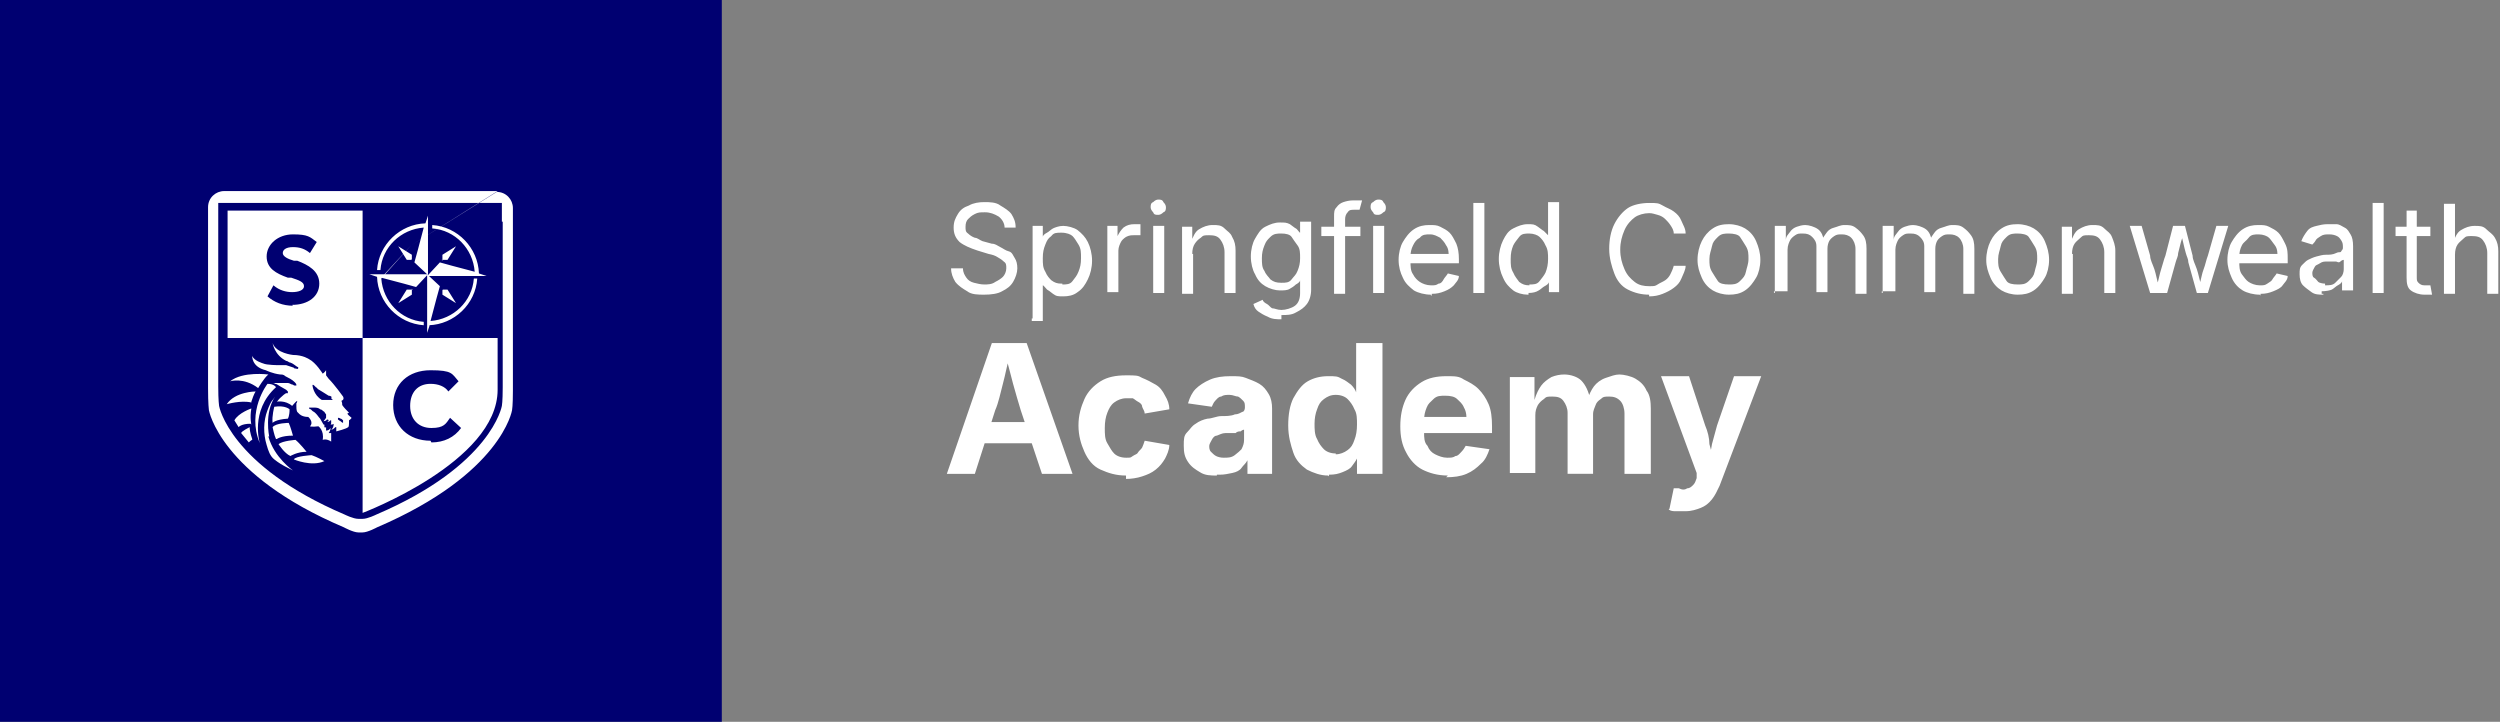
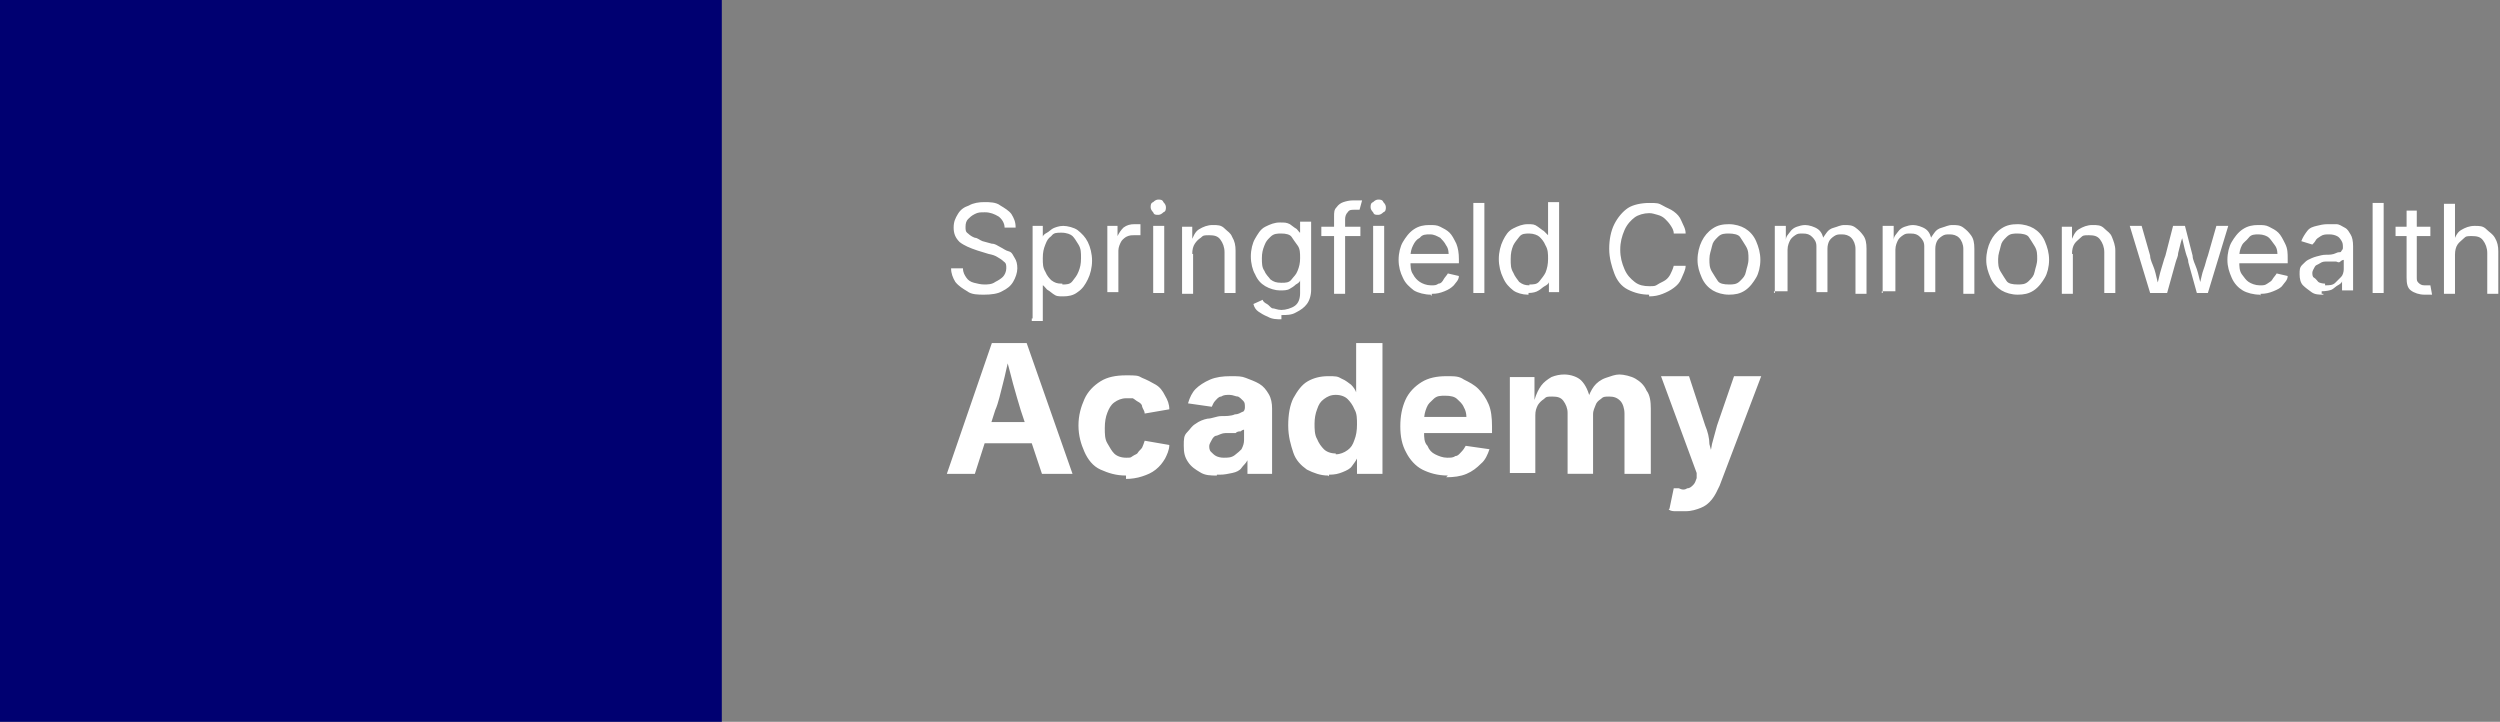
<svg xmlns="http://www.w3.org/2000/svg" viewBox="0 0 294.4 85">
  <rect x="0" y="0" width="294.4" height="85" fill="#808080" stroke="none" />
  <defs>
    <style>      .cls-1 {        fill: #000071;      }      .cls-2 {        fill: #fff;      }    </style>
  </defs>
  <g>
    <g id="Layer_1">
      <g id="Layer_1-2" data-name="Layer_1">
        <g id="Layer_1-2">
          <g id="Layer_1-2-2" data-name="Layer_1-2">
            <g>
              <path class="cls-1" d="M0,0h85v85H0V0Z" />
              <g>
                <path class="cls-2" d="M0,0h0M115.9,34.7c-.7,0-1.5,0-2-.4-.5-.3-1-.6-1.4-1.1-.3-.5-.5-1-.5-1.6h1.4c0,.5.2.8.4,1.1s.5.5.9.6.8.2,1.2.2.9,0,1.3-.3c.4-.2.7-.4.9-.6s.4-.6.4-1,0-.6-.3-.8c-.2-.2-.5-.4-.7-.5-.3-.2-.6-.3-1.1-.4l-1.3-.4c-.9-.3-1.6-.6-2.1-1-.5-.5-.7-1-.7-1.7s.2-1.1.5-1.6.7-.8,1.3-1c.5-.3,1.2-.4,1.8-.4s1.4,0,1.9.4c.5.3,1,.6,1.3,1,.3.5.5.9.5,1.6h-1.3c0-.5-.3-1-.7-1.3-.5-.3-1-.5-1.6-.5s-.8,0-1.2.2c-.4.2-.6.4-.8.6s-.3.5-.3.9,0,.6.3.8c.2.2.5.4.8.5.3,0,.6.3.9.4l1.1.3c.4,0,.6.2,1,.4.4.2.6.4,1,.5s.5.5.7.8.3.7.3,1.2-.2,1.1-.5,1.6-.7.8-1.3,1.1c-.5.3-1.3.4-2.1.4h.2-.2ZM121.6,37.5v-10.9h1.2v1.3h0c0-.2.3-.4.5-.5s.5-.4.7-.5.7-.3,1.2-.3,1.3.2,1.7.5c.5.4.9.8,1.2,1.4s.5,1.4.5,2.2-.2,1.6-.5,2.2c-.3.6-.6,1.1-1.2,1.5-.5.4-1.1.5-1.7.5s-.8,0-1.2-.3-.5-.4-.7-.5c-.2-.2-.4-.5-.5-.5h0v4.2h-1.3v-.3ZM125.1,33.5c.5,0,.9,0,1.2-.4s.5-.6.7-1.1.3-.9.3-1.6,0-1.1-.3-1.6-.5-.8-.7-1-.7-.4-1.3-.4-.9,0-1.2.4c-.4.3-.5.5-.7,1s-.3.9-.3,1.6,0,1.1.3,1.6c.2.5.5.8.7,1,.4.3.7.4,1.2.4h.1ZM130.4,34.5v-7.9h1.2v1.2h0c.2-.4.4-.7.7-1,.4-.3.8-.4,1.3-.4s.2,0,.4,0h.3v1.3h-.7c-.4,0-.6,0-1,.2-.3.2-.5.4-.6.6s-.3.6-.3,1v4.9h-1.3,0ZM136.4,25.3c-.3,0-.5,0-.6-.3-.2-.2-.3-.4-.3-.6s0-.5.3-.6c.2-.2.4-.3.6-.3s.5,0,.6.3c.2.2.3.4.3.6s0,.5-.3.6c-.2.2-.4.3-.6.3ZM135.8,34.5v-7.9h1.3v7.9h-1.3ZM140.5,29.9v4.7h-1.3v-7.9h1.2v1.9h-.2c.3-.7.5-1.3,1-1.6s1-.5,1.6-.5,1,0,1.4.4.7.5.9,1c.3.5.4,1,.4,1.6v5h-1.3v-4.8c0-.6-.2-1.1-.5-1.5s-.7-.5-1.3-.5-.7,0-1,.3c-.3.2-.5.4-.7.7-.2.3-.3.7-.3,1.2h.1ZM150.9,37.6c-.5,0-1.1,0-1.6-.3-.5-.2-.8-.4-1.1-.6s-.5-.5-.6-.9l1.1-.5c0,.2.3.4.5.5s.4.4.6.5c.3,0,.6.2,1.1.2s1.2-.2,1.6-.5c.4-.3.6-.8.6-1.5v-1.5h0c0,.2-.3.4-.5.5-.2.2-.5.4-.7.5-.3.2-.7.2-1.2.2s-1.2-.2-1.7-.5-.9-.7-1.2-1.4c-.3-.5-.5-1.3-.5-2.1s.2-1.6.5-2.1.6-1.1,1.2-1.4,1.1-.5,1.7-.5.8,0,1.2.2c.3.2.5.4.7.5s.4.5.5.5h0v-1.3h1.3v8c0,.7-.2,1.3-.5,1.7s-.7.7-1.3,1c-.5.3-1.1.3-1.7.3h0v.5ZM150.9,33.3c.5,0,.9,0,1.2-.4s.5-.5.7-1,.3-.9.3-1.5,0-1.1-.3-1.5-.5-.7-.7-1-.7-.4-1.2-.4-.9,0-1.3.4-.5.5-.7,1-.3.9-.3,1.5,0,1.1.3,1.5c.2.5.5.7.7,1,.4.3.7.4,1.3.4ZM160.2,26.7v1.1h-4.6v-1.1h4.6ZM157.1,34.5v-9c0-.5,0-.8.3-1.1.2-.3.5-.5.8-.6s.7-.2,1.1-.2h1.1l-.3,1.1h-.6c-.4,0-.6,0-.8.3-.2.2-.3.5-.3.8v8.8h-1.3,0ZM162.3,25.3c-.3,0-.5,0-.6-.3-.2-.2-.3-.4-.3-.6s0-.5.3-.6c.2-.2.4-.3.6-.3s.5,0,.6.3c.2.2.3.4.3.6s0,.5-.3.6c-.2.2-.4.3-.6.3ZM161.7,34.5v-7.9h1.3v7.9h-1.3ZM168.5,34.7c-.7,0-1.5-.2-2-.5-.5-.4-1-.8-1.3-1.5-.3-.6-.5-1.3-.5-2.1s.2-1.6.5-2.1.7-1.1,1.3-1.5,1.2-.5,1.8-.5.9,0,1.3.2.8.4,1.1.7.5.7.8,1.3c.2.5.3,1.1.3,1.8v.5h-6.2v-1.1h5.5l-.5.4c0-.5,0-1-.3-1.4-.2-.4-.5-.7-.7-.9-.4-.2-.7-.4-1.2-.4s-.9,0-1.2.4c-.4.2-.6.5-.8.9s-.3.8-.3,1.3v.6c0,.5,0,1.1.3,1.5.2.4.5.7.8.9s.8.4,1.3.4.6,0,.9-.2c.3,0,.5-.3.6-.5s.4-.5.5-.7l1.3.3c0,.5-.4.8-.6,1.1-.3.3-.6.5-1.1.7s-.9.3-1.5.3v.2h-.1ZM174.8,23.9v10.6h-1.3v-10.6h1.3ZM179.9,34.7c-.6,0-1.3-.2-1.7-.5-.5-.4-.9-.8-1.2-1.5-.3-.6-.5-1.4-.5-2.2s.2-1.6.5-2.2.6-1.1,1.2-1.4,1.1-.5,1.7-.5.8,0,1.2.3c.3.2.5.4.7.5.2.2.4.4.5.5h0v-3.9h1.3v10.6h-1.2v-1.2h0c0,.2-.3.4-.5.5s-.5.4-.7.5c-.3.2-.7.3-1.2.3v.2ZM180.1,33.5c.5,0,.9,0,1.2-.4s.5-.6.7-1c.2-.5.3-1,.3-1.6s0-1.1-.3-1.6c-.2-.5-.5-.8-.7-1s-.7-.4-1.2-.4-.9,0-1.2.4-.5.6-.7,1c-.2.5-.3.9-.3,1.6s0,1.1.3,1.6c.2.5.5.8.7,1.1.4.3.7.4,1.2.4h0ZM194.2,34.7c-.9,0-1.7-.2-2.5-.6s-1.3-1.1-1.6-1.9-.6-1.8-.6-2.9.2-2.1.6-2.9,1-1.5,1.6-1.9,1.6-.6,2.5-.6,1.1,0,1.6.3.9.4,1.3.7.7.6.9,1.1.5.9.5,1.5h-1.4c0-.4-.2-.7-.4-1s-.4-.5-.6-.7-.5-.4-.9-.5-.6-.2-1-.2c-.6,0-1.3.2-1.7.5s-.9.8-1.2,1.5-.5,1.4-.5,2.3.2,1.6.5,2.3.7,1.1,1.2,1.5,1.1.5,1.7.5.7,0,1-.2.6-.3.9-.5.5-.5.6-.7.3-.6.4-1h1.4c0,.5-.3,1-.5,1.5s-.5.8-.9,1.1-.8.5-1.3.7-1,.3-1.6.3v.2-.4ZM203.6,34.7c-.7,0-1.4-.2-1.9-.5s-1-.8-1.3-1.5-.5-1.3-.5-2.1.2-1.6.5-2.2.7-1.1,1.3-1.5,1.2-.5,1.9-.5,1.4.2,1.9.5,1,.8,1.3,1.5.5,1.4.5,2.2-.2,1.6-.5,2.1-.7,1.1-1.3,1.5-1.2.5-1.9.5ZM203.6,33.5c.5,0,.9,0,1.3-.4s.6-.6.7-1.1.3-.9.3-1.5,0-1-.3-1.5-.5-.8-.7-1.1-.8-.4-1.3-.4-.9,0-1.3.4-.6.6-.7,1.1-.3.9-.3,1.5,0,1,.3,1.5c.3.5.5.8.7,1.1s.7.4,1.3.4ZM209,34.5v-7.9h1.3v1.7h0c0-.5.3-.7.5-1s.5-.5.8-.6.6-.2,1-.2,1.1.2,1.5.5.6.8.7,1.4h-.2c0-.4.3-.7.5-1s.5-.5.9-.6.7-.3,1.2-.3.9,0,1.3.3.6.5.9.9.4.9.4,1.6v5.3h-1.3v-5.3c0-.5-.2-1-.5-1.3s-.7-.4-1.1-.4-.6,0-.9.2-.5.4-.6.6-.2.5-.2.9v5.1h-1.3v-5.4c0-.5-.2-.8-.5-1.1s-.6-.4-1.1-.4-.6,0-.9.2-.5.4-.6.6-.3.6-.3,1.1v4.9h-1.6v.2ZM221.7,34.5v-7.9h1.3v1.7h0c0-.5.3-.7.5-1s.5-.5.8-.6.6-.2,1-.2,1.1.2,1.5.5.6.8.7,1.4h-.2c0-.4.3-.7.5-1s.5-.5.9-.6.7-.3,1.2-.3.9,0,1.3.3.6.5.9.9.4.9.4,1.6v5.3h-1.3v-5.3c0-.5-.2-1-.5-1.3s-.7-.4-1.1-.4-.6,0-.9.2-.5.4-.6.6-.2.5-.2.9v5.1h-1.3v-5.4c0-.5-.2-.8-.5-1.1s-.6-.4-1.1-.4-.6,0-.9.2-.5.4-.6.6-.3.6-.3,1.1v4.9h-1.6v.2ZM237.6,34.7c-.7,0-1.4-.2-1.9-.5s-1-.8-1.3-1.5-.5-1.3-.5-2.1.2-1.6.5-2.2.7-1.1,1.3-1.5,1.2-.5,1.9-.5,1.4.2,1.9.5,1,.8,1.3,1.5.5,1.4.5,2.2-.2,1.6-.5,2.1-.7,1.1-1.3,1.5-1.2.5-1.9.5ZM237.6,33.5c.5,0,.9,0,1.3-.4s.6-.6.7-1.1.3-.9.3-1.5,0-1-.3-1.5-.5-.8-.7-1.1-.8-.4-1.3-.4-.9,0-1.3.4-.6.6-.7,1.1-.3.9-.3,1.5,0,1,.3,1.5c.3.5.5.8.7,1.1s.7.4,1.3.4ZM244.1,29.9v4.7h-1.3v-7.9h1.2v1.9h-.2c.3-.7.5-1.3,1-1.6s1-.5,1.6-.5,1,0,1.4.4.7.5.9,1,.4,1,.4,1.6v5h-1.3v-4.8c0-.6-.2-1.1-.5-1.5s-.7-.5-1.3-.5-.7,0-1,.3-.5.4-.7.7-.3.7-.3,1.2h.1ZM253.2,34.5l-2.4-7.9h1.4l1,3.5c0,.5.3,1,.5,1.6.2.6.3,1.3.5,1.9h-.2c.2-.6.3-1.3.5-1.9s.3-1.1.5-1.6l.9-3.5h1.4l.9,3.5c0,.5.3,1,.5,1.6s.3,1.2.5,1.9h-.2c.2-.7.3-1.4.5-1.9s.3-1.1.5-1.6l1-3.5h1.4l-2.4,7.9h-1.3l-1-3.6c0-.4-.2-.7-.3-1.1s-.2-.7-.3-1.2-.2-.8-.3-1.2h.3c0,.4-.2.8-.3,1.2s-.2.8-.3,1.2c0,.4-.2.7-.3,1.1l-1,3.6h-2ZM266.1,34.7c-.7,0-1.5-.2-2-.5s-1-.8-1.3-1.5-.5-1.3-.5-2.1.2-1.6.5-2.1.7-1.1,1.3-1.5,1.2-.5,1.8-.5.9,0,1.3.2.8.4,1.1.7.5.7.8,1.3.3,1.1.3,1.8v.5h-6.2v-1.1h5.5l-.5.4c0-.5,0-1-.3-1.4s-.5-.7-.7-.9-.7-.4-1.2-.4-.9,0-1.2.4-.6.5-.8.9-.3.8-.3,1.3v.6c0,.5,0,1.1.3,1.5.3.4.5.7.8.9s.8.4,1.3.4.6,0,.9-.2.5-.3.6-.5.4-.5.5-.7l1.3.3c0,.5-.4.8-.6,1.1s-.6.5-1.1.7-.9.3-1.5.3v.2h0ZM273.6,34.7c-.5,0-1,0-1.4-.3s-.7-.5-1-.8-.4-.8-.4-1.3,0-.8.3-1.1.5-.5.7-.6.6-.3,1-.4.7-.2,1.1-.2.8,0,1.2-.2.5,0,.6-.2.2-.2.2-.4h0c0-.4,0-.6-.2-.9s-.3-.4-.5-.5-.5-.2-.9-.2-.7,0-1,.2-.5.3-.6.5-.3.4-.4.5l-1.3-.4c.2-.5.4-.8.7-1.2s.7-.5,1.1-.6.8-.2,1.3-.2h1c.4,0,.6.2,1,.4s.5.5.7.8.3.8.3,1.4v5.2h-1.3v-1.1h0c0,.2-.3.4-.5.5s-.5.4-.7.5-.7.2-1.2.2v.3h.2ZM273.8,33.6c.5,0,.9,0,1.2-.3s.5-.5.7-.7.3-.6.3-.9v-1.1s-.2,0-.4.2-.4,0-.5,0h-1.1c-.3,0-.5,0-.8.2s-.5.2-.6.4-.3.5-.3.7,0,.5.2.6.4.4.5.5.5.2.8.2h0v.2ZM280.7,23.9v10.6h-1.3v-10.6h1.3ZM286.2,26.7v1.1h-4.1v-1.1h4.1ZM283.3,24.8h1.3v7.8c0,.4,0,.5.2.7s.4.3.7.3.2,0,.3,0h.4l.2,1.1h-.9c-.6,0-1.2-.2-1.6-.5s-.5-.8-.5-1.5v-7.9h-.1ZM289.1,29.9v4.7h-1.3v-10.6h1.3v4.7h-.3c.3-.7.5-1.3,1-1.6s1-.5,1.6-.5,1,0,1.4.4.7.5,1,1,.4,1,.4,1.6v5h-1.3v-4.8c0-.6-.2-1.1-.5-1.5s-.7-.5-1.3-.5-.7,0-1,.3-.5.4-.7.7-.3.7-.3,1.2h0ZM111.5,55.8l5.3-15.4h4.1l5.4,15.4h-3.6l-2.5-7.5c-.3-1-.6-2-.9-3.1s-.6-2.4-1-3.7h.7c-.4,1.4-.6,2.6-.9,3.7-.3,1.1-.5,2.2-.9,3.1l-2.4,7.5h-3.5.2ZM114.8,52.2v-2.5h8.2v2.5h-8.2ZM132.6,56c-1.2,0-2.1-.3-3-.7s-1.5-1.2-1.9-2.1-.7-1.9-.7-3.1.3-2.2.7-3.1c.4-.9,1.1-1.6,1.9-2.1s1.8-.7,3-.7,1.4,0,1.9.3c.5.2,1.1.5,1.6.8s.8.7,1.1,1.3c.3.5.5,1,.5,1.6l-2.9.5c0-.3-.2-.5-.3-.8,0-.3-.3-.5-.5-.6s-.4-.3-.6-.4h-.8c-.5,0-1,.2-1.4.5s-.6.7-.8,1.2-.3,1.1-.3,1.8,0,1.3.3,1.8.5.9.8,1.2.8.5,1.4.5.5,0,.8-.2.5-.2.6-.4.4-.4.5-.6.2-.5.3-.8l2.9.5c0,.6-.3,1.2-.5,1.6-.3.5-.6.9-1.1,1.3s-1,.6-1.6.8-1.3.3-1.9.3h0v-.4ZM143.3,56c-.7,0-1.4,0-2-.4-.5-.3-1-.6-1.4-1.2s-.5-1.1-.5-1.9,0-1.2.4-1.6.5-.7,1-1c.4-.3.9-.5,1.4-.6.5,0,1.1-.3,1.6-.3s1.2,0,1.6-.2c.4,0,.7-.2.9-.3.2,0,.3-.3.3-.5h0c0-.4,0-.6-.2-.8s-.4-.4-.6-.5c-.3,0-.6-.2-1-.2s-.7,0-1,.2c-.3,0-.5.3-.7.5s-.3.5-.4.7l-2.8-.4c.2-.7.5-1.3.9-1.7s1-.8,1.7-1.1,1.5-.4,2.4-.4,1.3,0,1.8.2,1.1.4,1.6.7.8.7,1.1,1.2.4,1.1.4,1.7v7.7h-2.9v-1.6h0c-.2.4-.5.6-.7.9s-.6.5-1.1.6-.9.2-1.5.2h-.3ZM144.1,53.9c.5,0,.9,0,1.3-.3s.6-.5.8-.7c.2-.4.3-.7.3-1.1v-1.2s-.2,0-.4.2c-.2,0-.4,0-.6.2h-1.2c-.4,0-.7.2-1,.3-.3,0-.5.3-.6.5s-.3.5-.3.7,0,.5.2.7.4.4.6.5.5.2.9.2h0ZM156.4,56c-.9,0-1.7-.3-2.5-.7-.7-.5-1.3-1.1-1.6-2s-.6-1.9-.6-3.2.2-2.4.6-3.2c.5-.9,1-1.6,1.7-2s1.5-.6,2.4-.6,1.1,0,1.6.3c.5.2.8.5,1.1.7.3.3.5.6.6.9h0v-5.8h3.1v15.4h-3v-1.8h0c-.2.4-.4.6-.6.9s-.6.5-1.1.7-.9.3-1.6.3v.2h0ZM157.3,53.5c.5,0,1-.2,1.4-.5s.6-.6.8-1.2c.2-.5.3-1.1.3-1.8s0-1.3-.3-1.8c-.2-.5-.5-.9-.8-1.2s-.8-.5-1.4-.5-1,.2-1.4.5-.6.6-.8,1.2c-.2.5-.3,1.1-.3,1.7s0,1.3.3,1.8c.2.5.5.9.8,1.2s.8.5,1.4.5h0ZM170.5,56c-1.2,0-2.2-.3-3-.7s-1.5-1.2-1.9-2c-.5-.9-.7-1.9-.7-3.1s.2-2.2.6-3.1,1.1-1.6,1.9-2.1,1.8-.7,2.9-.7,1.5,0,2.1.4c.6.3,1.2.6,1.7,1.1s.9,1.1,1.2,1.8.4,1.6.4,2.6v.8h-9.7v-1.9h8.2l-1.5.5c0-.5,0-1.1-.3-1.6-.2-.5-.5-.7-.8-1s-.8-.4-1.4-.4-1,0-1.4.4-.6.5-.8,1-.3.9-.3,1.5v1.4c0,.6,0,1.2.4,1.6.2.5.5.8.9,1s.9.4,1.4.4.7,0,1-.2c.3,0,.5-.3.7-.5s.4-.5.5-.7l2.8.4c-.2.6-.5,1.3-1,1.7-.5.5-1,.9-1.7,1.2s-1.5.4-2.4.4h0l.2-.2ZM177.8,55.8v-11.4h2.9v2.7h0c.2-.7.5-1.3.8-1.7s.7-.7,1.2-1c.5-.2,1-.3,1.5-.3.8,0,1.6.3,2,.7.5.5.9,1.3,1.1,2.4h-.4c.2-.7.5-1.3.8-1.7s.8-.8,1.4-1,1.1-.4,1.6-.4,1.4.2,1.9.5,1,.7,1.3,1.4c.4.5.5,1.3.5,2.1v7.7h-3.1v-7.1c0-.6-.2-1.2-.5-1.5-.4-.4-.8-.5-1.3-.5s-.7,0-1,.3c-.3.2-.5.4-.6.7s-.3.6-.3,1.1v7h-3v-7.2c0-.5-.2-1-.5-1.4s-.7-.5-1.3-.5-.7,0-1,.3c-.3.2-.5.4-.7.7-.2.4-.3.7-.3,1.2v6.8h-3.1.3-.2ZM196.6,59.9l.5-2.4h.6c.4.2.7.2,1,0,.3,0,.5-.2.7-.4s.3-.5.4-.8v-.6l-4.2-11.4h3.3l1.9,5.8c.3.7.5,1.5.5,2.2.2.7.4,1.5.5,2.3h-.7c.2-.8.4-1.6.5-2.3.2-.7.4-1.5.6-2.2l2-5.8h3.2l-4.9,12.9c-.3.6-.5,1.1-.9,1.6s-.8.8-1.3,1-1.1.4-1.8.4h-1.1c-.4,0-.6,0-.9-.2h0Z" />
-                 <path class="cls-2" d="M48.4,28.9,58.6,22.5H26.4c-1,0-1.9.8-1.9,1.9v21.3h0c0,1.9.1,2.6.1,2.6,0,0,1.3,7.6,15.9,13.8,0,0,1.1.6,1.7.6h.5c.6,0,1.7-.6,1.7-.6,14.7-6.3,15.9-13.8,15.9-13.8,0,0,.1-.5.1-2.3v-21.5c0-1-.8-1.9-1.9-1.9ZM59.2,26.1v19.5c0,1.7-.1,2.2-.1,2.2,0,0-1.2,7-14.8,12.8,0,0-1,.5-1.6.5h-.5c-.6,0-1.6-.5-1.6-.5-13.6-5.8-14.8-12.8-14.8-12.8,0,0-.1-.6-.1-2.3v-21.6h33.4v2.2ZM48.4,28.9,44.9,32.8c.2,2.7,2.3,4.9,5,5.1v.4c-3-.2-5.4-2.7-5.5-5.7-.6-.2-.9-.3-.9-.3h6.9s-1.4,1.5-1.4,1.5c0,0-2.5-.7-4.1-1.1ZM48.5,34h0v.7l-1.6,1,1-1.6h.7ZM46.9,29l1.6,1v.5h0c0,.1-.1.1-.1.1h-.5l-1-1.6ZM50.3,32.3l-1.5-1.4s.7-2.5,1.1-4.1c-2.7.2-4.9,2.3-5.1,5h-.4c.2-3,2.7-5.4,5.7-5.5.2-.6.3-.9.3-.9v6.9ZM50.6,38.3c-.2.6-.3.9-.3.9v-6.9s1.5,1.4,1.5,1.4c0,0-.7,2.5-1.1,4.1,2.7-.2,4.9-2.3,5.1-5h.4c-.2,3-2.7,5.4-5.7,5.5ZM52.1,34.7v-.5h0c0-.1.1-.1.1-.1h.5l1,1.6-1.6-1ZM50.4,32.4l1.4-1.5s2.5.7,4.1,1.1c-.2-2.7-2.3-4.9-5-5.1v-.4c3,.2,5.4,2.7,5.5,5.7.6.2.9.3.9.3h-6.9ZM52.1,30.7h0v-.7l1.6-1-1,1.6h-.7ZM26.8,24.8v15h15.9v-15h-15.9ZM34.5,36c-1.2,0-2.2-.4-3-1.1l.7-1.3c.7.6,1.5.8,2.2.8s1.4-.2,1.4-.7-.6-.7-1.5-1h-.4c-1.4-.5-2.5-1.1-2.5-2.5s1.3-2.6,3.1-2.6,2,.3,2.8.9l-.8,1.3c-.6-.5-1.2-.7-2-.7s-1.2.3-1.2.7.6.7,1.3.9h.4c1.3.5,2.6,1.2,2.6,2.7s-1.3,2.5-3.2,2.5ZM42.7,39.8v20.6s15.9-6,15.9-14.5v-6.1h-15.9ZM50.7,51.9c-2.6,0-4.4-1.7-4.4-4.2s1.8-4.1,4.4-4.1,2.5.4,3.3,1.3l-1.2,1.2c-.4-.6-1.2-.9-2.1-.9-1.5,0-2.4,1-2.4,2.6s1,2.6,2.5,2.6,1.7-.5,2.2-1.2l1.3,1.2c-.8,1.1-2,1.7-3.5,1.7ZM31.6,51.4c.7,2.5,2.9,4,2.9,4-.2-.1-.4-.2-.6-.3-.6-.3-1.1-.6-1.6-1s-.7-1-.9-1.7c-.4-1.3-.4-2.8.1-4.1s.6-1.1.9-1.6c-1.3,1.9-.7,4.7-.7,4.7ZM32.5,45.6c-3.1,2.8-1.9,6.6-1.9,6.6-1.6-3.8.9-7,.9-7,.8,0,1,.4,1,.4ZM30.4,45.7c-1.7-1.3-3.3-.8-3.3-.8,1.5-1.2,4.5-.8,4.5-.8-.5.4-1.2,1.6-1.2,1.6ZM29.6,47.4c-1.2-.3-2.9.2-2.9.2,1-1.5,3.4-1.5,3.4-1.5-.2.3-.4.9-.5,1.2ZM29.5,49.9c-1.1,0-1.4.4-1.4.4l-.5-.8c.5-.9,2-1.4,2-1.4-.2,1.1,0,1.9,0,1.9ZM29.7,51.8c-.1,0-.4.3-.4.3l-.9-1.1c0-.2,1-.7,1-.7,0,.6.3,1.4.3,1.4ZM34.6,54.1c.2-.4,2.1-.5,2.1-.5.6.2,1.5.7,1.5.7-1.5.7-3.6-.2-3.6-.2ZM34.2,53.7c-.7-.3-1.4-1.4-1.4-1.4.5-.4,2-.5,2-.5.5.4,1.3,1.4,1.3,1.4-1.1,0-1.9.5-1.9.5ZM32.5,51.7c-.2-.4-.4-1.4-.4-1.4.4-.5,1.9-.5,1.9-.5.2.4.5,1.5.5,1.5-1.4,0-1.9.4-1.9.4ZM32.1,49.8c-.1-.8.2-1.9.2-1.9,1.3-.2,1.8.3,1.8.3,0,.8-.2,1.1-.2,1.1-1.5.1-1.8.5-1.8.5ZM41.1,48.6c-.3-.3-.6-.6-.8-.9,0-.1,0-.3-.1-.5,0,0,.4-.1.2-.5,0,0-1-1.4-1.7-2.1-.1-.1-.2-.3-.3-.4,0-.2,0-.4,0-.6,0,0-.2.3-.4.4,0,0-.8-1.3-1.6-1.7,0,0-.7-.5-1.9-.5,0,0-2-.2-2.4-1.4,0,0,.2,1.4,1.6,2.1.2,0,.3.2.5.2.3.1.5.3.8.5,0,0,.2,0,.1.2,0,.1-.2,0-.3,0,0,0-.2,0-.2-.1-.3-.1-.6-.2-.9-.3-.3,0-.6,0-.9,0,0,0-1.4,0-1.8-.2,0,0-1.1-.3-1.3-.9,0,0-.1,1.3,1.6,1.7,0,0,.8.4,1.7.5.2,0,.4,0,.6.2.4.2.8.4,1.1.7,0,0,.2.2.2.3,0,0,0,0,0,.1,0,0-.2,0-.2,0,0,0-.1,0-.2-.1-.2,0-.4-.2-.6-.2-.2,0-.4,0-.5,0,0,0-1.1,0-1.3,0,0,0,.2,0,.3.1.2,0,.4.2.6.3.2.1.5.3.7.4,0,0,0,0,.1.1,0,0,0,0,.1.1,0,0,0,.1,0,.2,0,0,0,0-.1,0,0,0,0,0-.1,0,0,0-.2.1-.3.2-.2.2-.5.4-.7.7,0,0,0,0-.1.1,0,0,1-.2,1.8.5.2-.2.4-.5.6-.6,0,0,0,0,0,0,0,0,0,0,0,0,0,0,0,.2-.1.3,0,0,0,.2,0,.3,0,.2,0,.5.1.7,0,0,.1.1.2.2,0,0,.3.4,1.1.4,0,0,.7.6.2,1.1,0,0,.2.1,1,0,0,0,.7.5.5,1.6,0,0,.4-.2,1,.2,0,0,0-.6,0-1,0,0-.1,0-.3,0,0,0,.3-.4.2-.6,0,0-.1.3-.5.3,0,0,0-.4,0-.4,0,0-.1.1-.2,0,0,0,0-.2,0-.3h-.1s-.4-.7-.4-.7c-.2-.2-.3-.4-.5-.6-.1-.1-.2-.2-.4-.3,0,0-.1-.1-.2-.2,0,0-.1,0-.2-.1,0,0,0,0,0-.1,0,0,.2,0,.3,0,0,0,.2,0,.3,0,.2,0,.5,0,.7.2.2,0,.3.2.5.3,0,0,.1.2.2.3,0,0,0,.1,0,.2,0,0,0,.1,0,.2,0,0-.2.3-.3.4,0,0,.3,0,.4-.2,0,0,.2,0,.2.1,0,0-.1.2-.2.2,0,0,.3,0,.4-.2,0,0,0,0,.1,0,0,0,0,0,0,0,0,0,0,.2,0,.3,0,0,0,.2-.1.2h0s.4,0,.4-.1c0,0,0,.5-.3.7.2,0,.4-.2.5-.3,0,0,0,0,0,0,0,0,0,0,0,0,0,0,.1,0,.1,0v.5s1.2-.3,1.4-.5c0,0,.1,0,.1-.5v-.3s.3-.2.3-.3c-.2-.2-.4-.3-.5-.5ZM39.2,47.1c0,0-.1,0-.2,0-.4,0-.7,0-1.1,0-1-.6-1.1-1.7-1.1-1.7,0-.2.2,0,.2,0,0,0,.1.1.2.2,0,0,.2.1.2.2.2.1.3.2.5.3.3.2.5.3.8.5,0,0,.2,0,.3.1,0,0,0,0,0,0,0,0,.1,0,0,.2ZM40.5,49.8c-.1,0-.2,0-.4-.2,0,0-.2-.1-.3-.2,0,0,0,0,0-.1,0,0,0-.1,0-.1,0,0,.2,0,.3.1.1,0,.2.1.3.2v.3Z" />
              </g>
            </g>
          </g>
        </g>
      </g>
    </g>
  </g>
</svg>